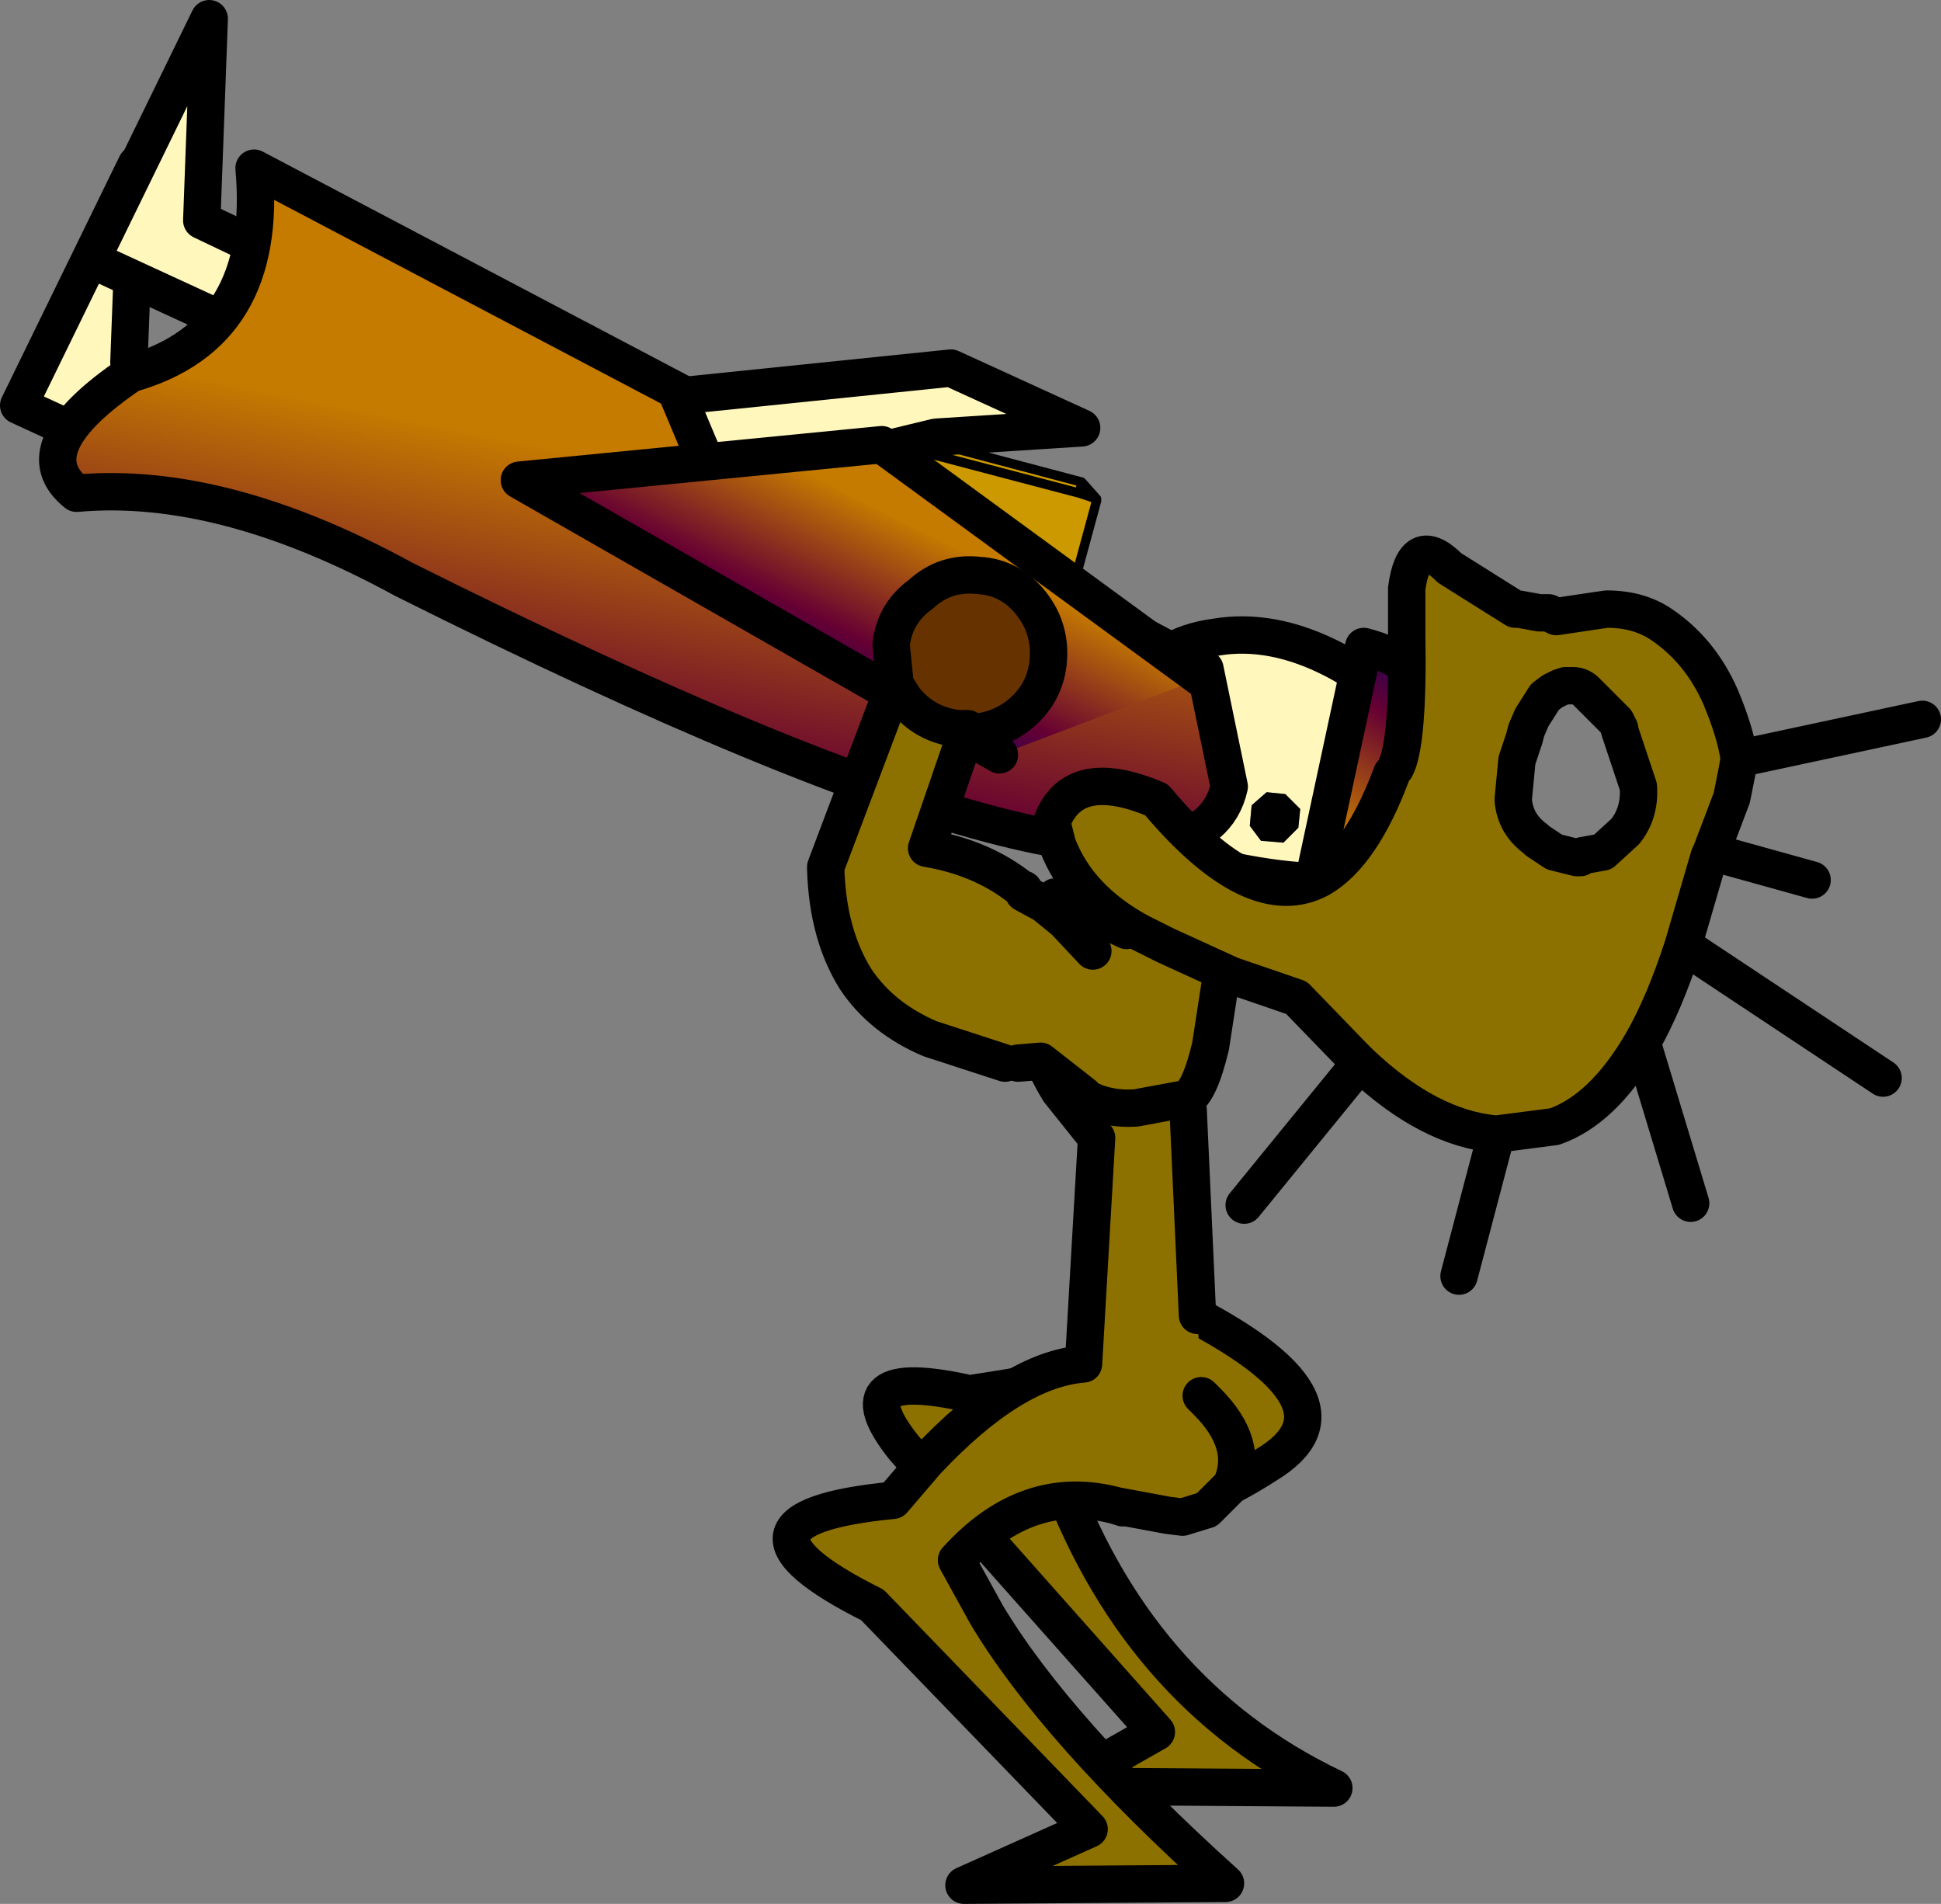
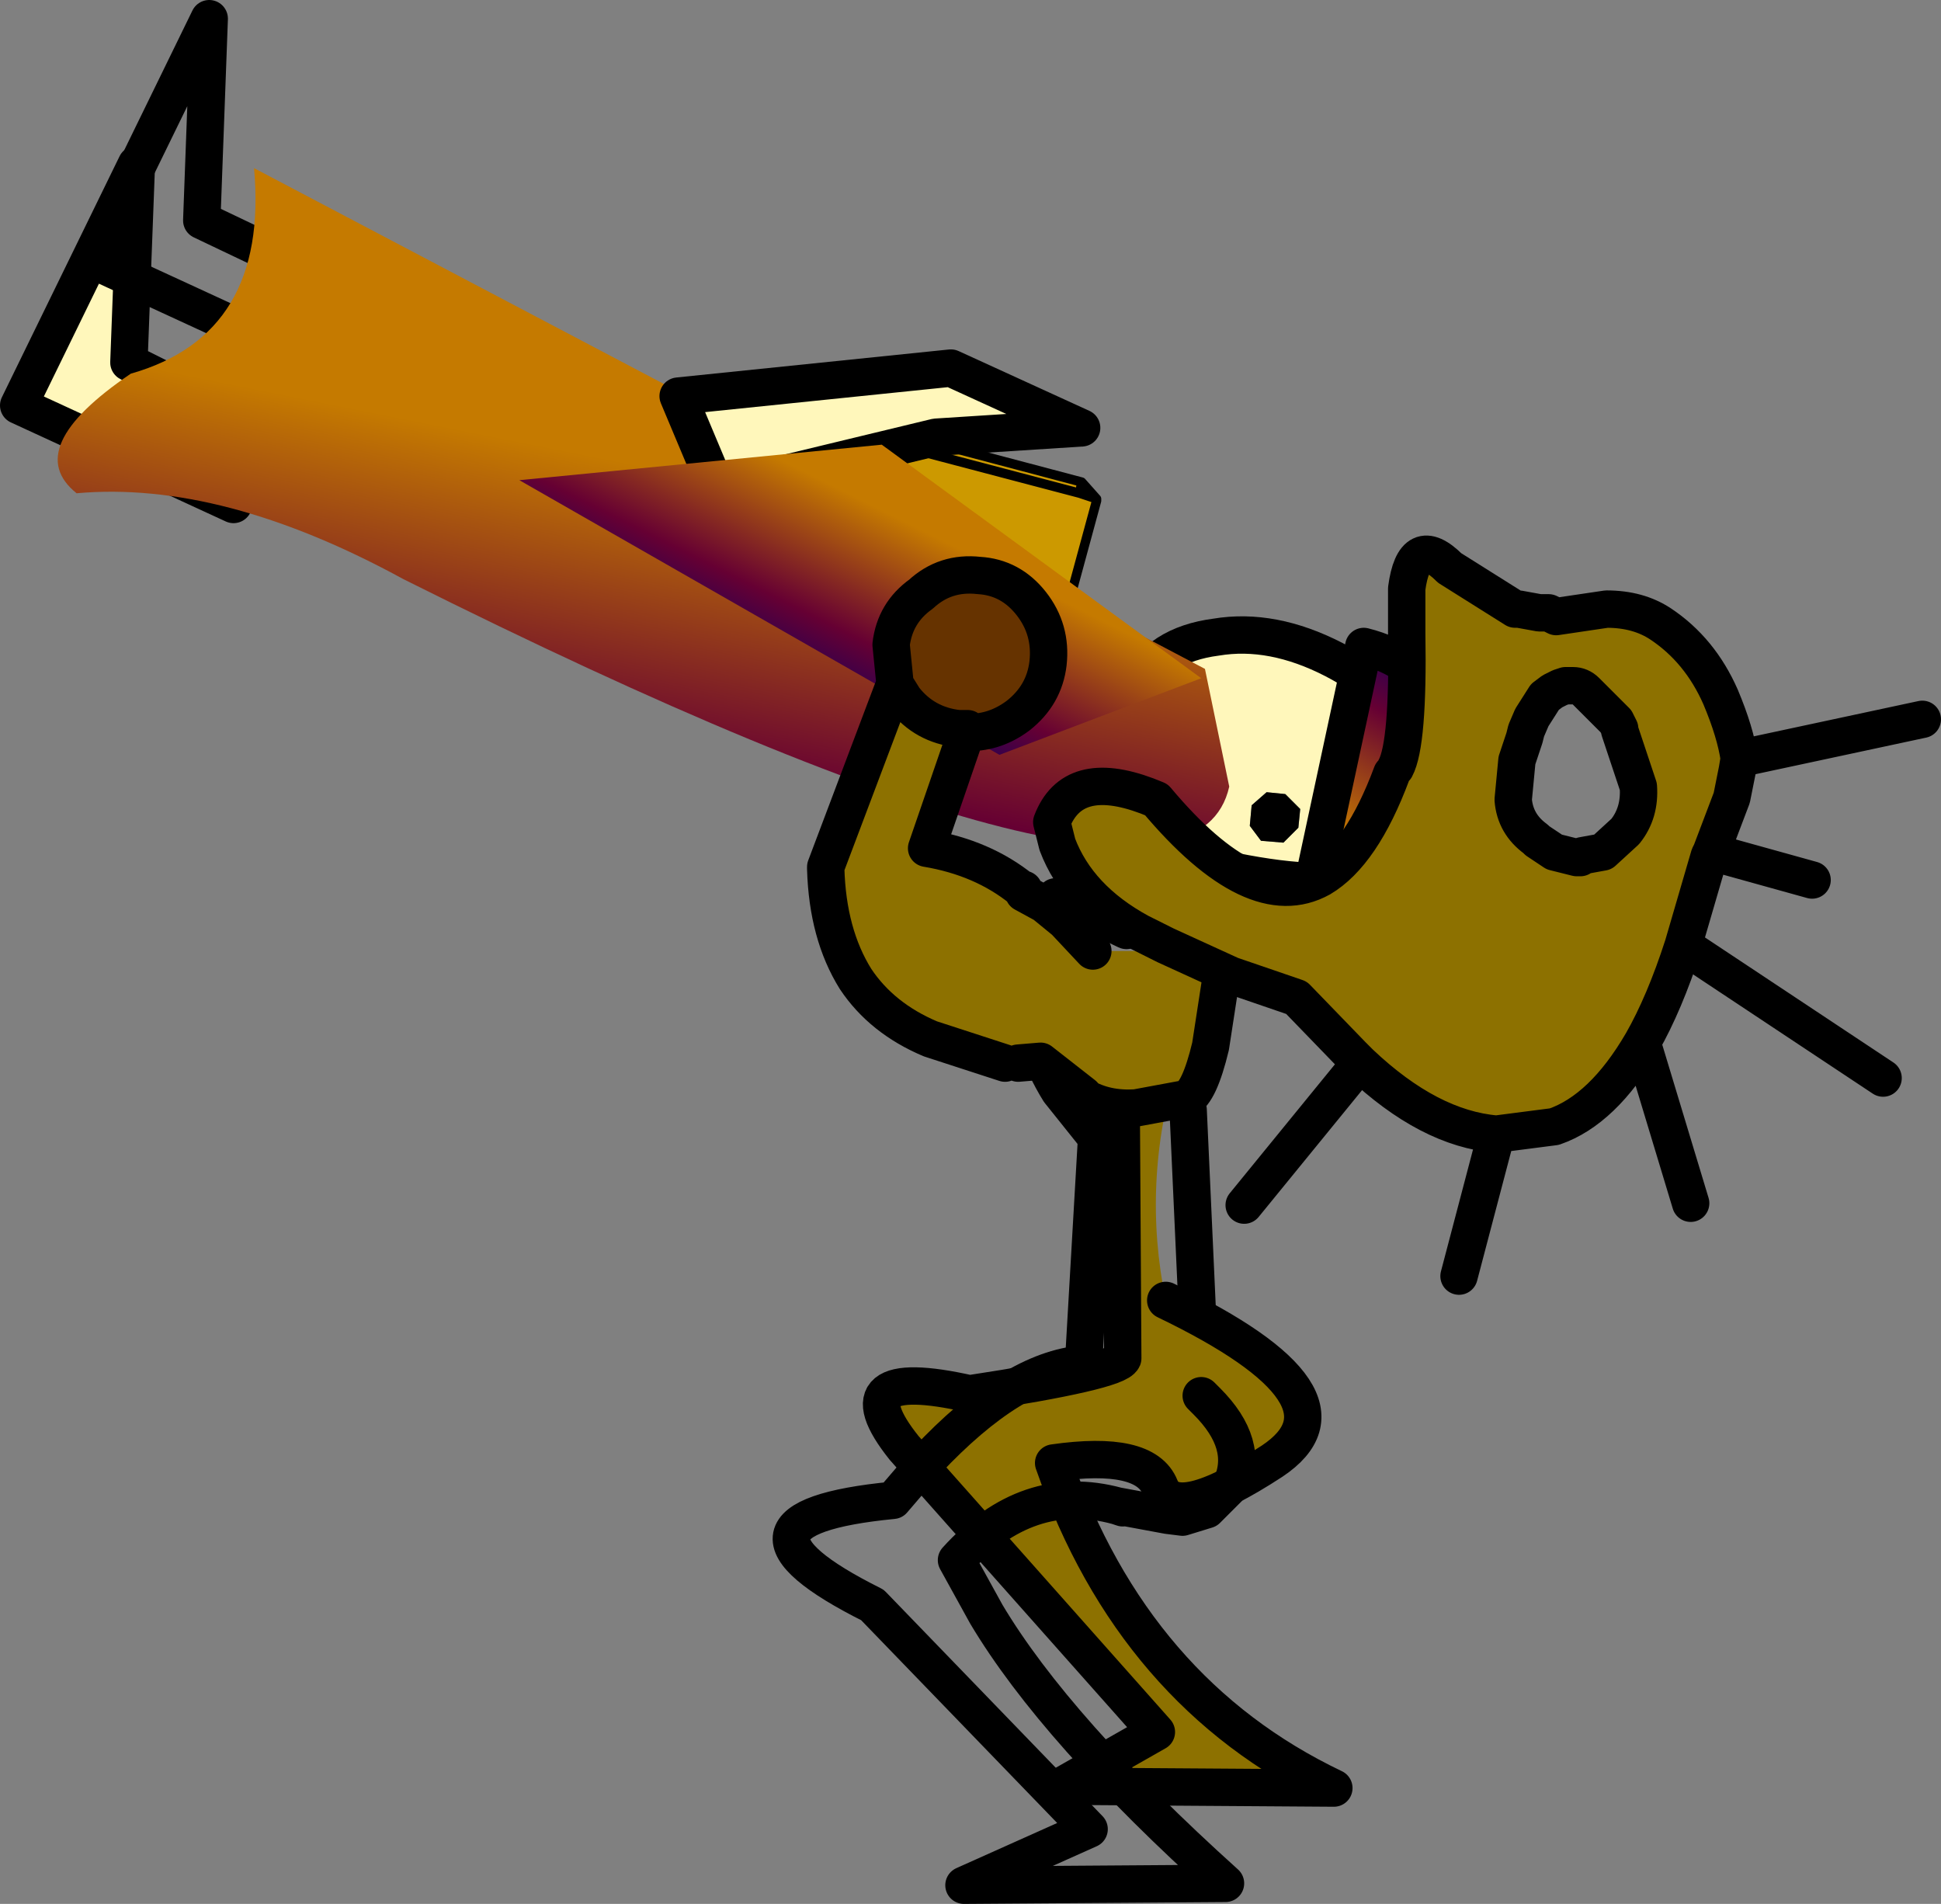
<svg xmlns="http://www.w3.org/2000/svg" height="50.95px" width="51.95px">
  <rect width="100%" height="100%" fill="#808080" stroke="none" />
  <g transform="matrix(1.0, 0.0, 0.0, 1.0, 71.8, 31.7)">
    <path d="M-68.15 -27.3 L-68.35 -22.0 -66.25 -20.95 -65.55 -18.2 -71.3 -20.85 -68.15 -27.3" fill="#fff7bb" fill-rule="evenodd" stroke="none" />
    <path d="M-68.15 -27.3 L-71.3 -20.85 -65.55 -18.2 -66.25 -20.95 -68.35 -22.0 -68.15 -27.3 Z" fill="none" stroke="#000000" stroke-linecap="round" stroke-linejoin="round" stroke-width="1.0" />
-     <path d="M-66.2 -31.2 L-66.4 -25.8 -64.3 -24.8 -63.6 -22.1 -69.35 -24.75 -66.2 -31.2" fill="#fff7bb" fill-rule="evenodd" stroke="none" />
    <path d="M-66.2 -31.2 L-69.35 -24.75 -63.6 -22.1 -64.3 -24.8 -66.4 -25.8 -66.2 -31.2 Z" fill="none" stroke="#000000" stroke-linecap="round" stroke-linejoin="round" stroke-width="1.0" />
    <path d="M-41.15 -10.85 Q-41.9 -12.25 -41.35 -13.3 -40.8 -14.45 -39.25 -14.65 -37.75 -14.9 -36.1 -14.05 -34.55 -13.25 -33.8 -11.9 -33.1 -10.6 -33.65 -9.45 -34.25 -8.35 -35.75 -8.15 -37.25 -7.95 -40.15 -8.7 L-41.15 -10.85 M-37.4 -10.45 L-37.9 -10.5 -38.3 -10.15 -38.35 -9.6 -38.05 -9.2 -37.45 -9.15 -37.05 -9.55 -37.0 -10.05 -37.4 -10.45" fill="#fff7bb" fill-rule="evenodd" stroke="none" />
    <path d="M-37.4 -10.45 L-37.0 -10.05 -37.05 -9.55 -37.45 -9.15 -38.05 -9.2 -38.35 -9.6 -38.3 -10.15 -37.9 -10.5 -37.4 -10.45" fill="#000000" fill-rule="evenodd" stroke="none" />
    <path d="M-41.15 -10.85 L-40.15 -8.7 Q-37.25 -7.95 -35.75 -8.15 -34.25 -8.35 -33.65 -9.45 -33.1 -10.6 -33.8 -11.9 -34.55 -13.25 -36.1 -14.05 -37.75 -14.9 -39.25 -14.65 -40.8 -14.45 -41.35 -13.3 -41.9 -12.25 -41.15 -10.85 Z" fill="none" stroke="#000000" stroke-linecap="round" stroke-linejoin="round" stroke-width="1.0" />
    <path d="M-35.3 -14.4 Q-33.9 -14.05 -33.1 -12.8 -32.3 -11.6 -32.6 -10.1 L-32.65 -9.95 Q-33.0 -8.6 -34.2 -7.8 -35.45 -7.05 -36.85 -7.35 L-36.75 -7.65 -35.3 -14.4" fill="url(#gradient0)" fill-rule="evenodd" stroke="none" />
    <path d="M-35.3 -14.4 L-36.75 -7.65 -36.85 -7.35 Q-35.45 -7.05 -34.2 -7.8 -33.0 -8.6 -32.65 -9.95 L-32.6 -10.1 Q-32.3 -11.6 -33.1 -12.8 -33.9 -14.05 -35.3 -14.4 Z" fill="none" stroke="#000000" stroke-linecap="round" stroke-linejoin="round" stroke-width="1.0" />
    <path d="M-69.75 -18.5 Q-71.25 -19.7 -68.3 -21.7 -64.6 -22.75 -65.0 -27.2 L-39.55 -13.8 -38.9 -10.65 Q-40.0 -5.7 -61.0 -16.2 -65.85 -18.85 -69.75 -18.5" fill="url(#gradient1)" fill-rule="evenodd" stroke="none" />
-     <path d="M-69.75 -18.5 Q-71.25 -19.7 -68.3 -21.7 -64.6 -22.75 -65.0 -27.2 L-39.55 -13.8 -38.9 -10.65 Q-40.0 -5.7 -61.0 -16.2 -65.85 -18.85 -69.75 -18.5 Z" fill="none" stroke="#000000" stroke-linecap="round" stroke-linejoin="round" stroke-width="1.0" />
    <path d="M-49.8 -15.65 L-48.65 -19.95 -48.9 -20.4 -42.85 -18.8 -42.9 -18.5 -48.6 -20.0 -48.65 -19.95 -48.6 -20.0 -42.9 -18.5 -42.45 -18.35 -42.45 -18.3 -43.7 -13.7 -49.9 -15.35 -49.8 -15.65 M-42.45 -18.3 L-42.45 -18.35 -42.45 -18.3" fill="#cc9900" fill-rule="evenodd" stroke="none" />
    <path d="M-49.8 -15.65 L-50.25 -15.8 -49.0 -20.4 -48.9 -20.4 -48.65 -19.95 -49.8 -15.65" fill="#ffffff" fill-rule="evenodd" stroke="none" />
    <path d="M-48.9 -20.4 L-49.0 -20.4 -50.25 -15.8 -49.8 -15.65 -48.65 -19.95 -48.9 -20.4 -42.85 -18.8 -42.45 -18.35 -42.45 -18.3 -43.7 -13.7 -49.9 -15.35 -49.8 -15.65 M-48.65 -19.95 L-48.6 -20.0 -42.9 -18.5 -42.85 -18.8 M-42.45 -18.35 L-42.45 -18.3 M-42.9 -18.5 L-42.45 -18.35" fill="none" stroke="#000000" stroke-linecap="round" stroke-linejoin="round" stroke-width="0.25" />
    <path d="M-52.6 -18.6 L-53.65 -21.1 -46.35 -21.85 -42.85 -20.25 -46.75 -20.0 -52.55 -18.6 -52.6 -18.6" fill="#fff7bb" fill-rule="evenodd" stroke="none" />
    <path d="M-52.6 -18.6 L-53.65 -21.1 -46.35 -21.85 -42.85 -20.25 -46.75 -20.0 -52.55 -18.6 -52.6 -18.6 Z" fill="none" stroke="#000000" stroke-linecap="round" stroke-linejoin="round" stroke-width="1.0" />
    <path d="M-45.05 -11.5 L-57.9 -18.85 -48.2 -19.8 -39.65 -13.55 -45.05 -11.5" fill="url(#gradient2)" fill-rule="evenodd" stroke="none" />
-     <path d="M-45.05 -11.5 L-57.9 -18.85 -48.2 -19.8 -39.65 -13.55" fill="none" stroke="#000000" stroke-linecap="round" stroke-linejoin="round" stroke-width="1.0" />
    <path d="M-41.8 -3.5 L-40.3 -3.95 -40.3 -3.2 Q-41.25 -0.05 -40.6 3.1 -35.2 5.7 -37.75 7.4 -40.35 9.1 -40.75 8.1 -41.15 7.1 -43.6 7.45 -41.45 13.6 -36.1 16.15 L-43.4 16.1 -40.85 14.65 -47.6 7.05 Q-49.4 4.8 -45.85 5.6 -41.9 5.0 -41.75 4.65 L-41.8 -3.5" fill="#8d7100" fill-rule="evenodd" stroke="none" />
    <path d="M-41.8 -3.5 L-41.75 4.65 Q-41.9 5.0 -45.85 5.6 -49.4 4.8 -47.6 7.05 L-40.85 14.65 -43.4 16.1 -36.1 16.15 Q-41.45 13.6 -43.6 7.45 -41.15 7.1 -40.75 8.1 -40.35 9.1 -37.75 7.4 -35.2 5.7 -40.6 3.1" fill="none" stroke="#000000" stroke-linecap="round" stroke-linejoin="round" stroke-width="1.0" />
-     <path d="M-41.9 8.6 Q-44.3 7.95 -46.2 10.05 L-45.4 11.5 Q-43.55 14.6 -39.0 18.7 L-46.0 18.75 -42.65 17.25 -48.45 11.25 Q-53.05 8.95 -47.9 8.45 L-47.0 7.4 Q-44.7 4.95 -42.8 4.8 L-42.45 -1.25 -43.45 -2.5 Q-45.0 -5.0 -43.55 -7.7 L-41.65 -6.8 -40.3 -7.45 -40.3 -2.0 -40.0 -2.0 -39.75 3.5 -39.65 5.65 -39.5 5.8 Q-38.35 6.95 -38.85 8.05 L-39.5 8.7 -40.15 8.9 -40.55 8.85 -41.9 8.6 -40.55 8.85 -41.75 8.65 -41.9 8.6" fill="#8d7100" fill-rule="evenodd" stroke="none" />
    <path d="M-40.3 -7.45 L-41.65 -6.8 -43.55 -7.7 Q-45.0 -5.0 -43.45 -2.5 L-42.45 -1.25 -42.8 4.8 Q-44.7 4.95 -47.0 7.4 L-47.9 8.45 Q-53.05 8.95 -48.45 11.25 L-42.65 17.25 -46.0 18.75 -39.0 18.7 Q-43.55 14.6 -45.4 11.5 L-46.2 10.05 Q-44.3 7.95 -41.9 8.6 L-40.55 8.85 -40.15 8.9 -39.5 8.7 -38.85 8.05 Q-38.35 6.95 -39.5 5.8 L-39.65 5.65 M-39.75 3.5 L-40.0 -2.0 M-41.9 8.6 L-41.75 8.65" fill="none" stroke="#000000" stroke-linecap="round" stroke-linejoin="round" stroke-width="1.0" />
    <path d="M-45.85 -12.1 L-45.95 -12.05 -45.8 -12.6 -46.0 -12.6 Q-46.9 -12.7 -47.45 -13.35 L-47.75 -13.8 -47.85 -13.45 -47.95 -14.45 Q-47.85 -15.3 -47.15 -15.8 -46.5 -16.4 -45.6 -16.3 -44.75 -16.25 -44.2 -15.55 -43.65 -14.85 -43.75 -13.95 -43.85 -13.1 -44.55 -12.55 -45.15 -12.1 -45.85 -12.1" fill="#663300" fill-rule="evenodd" stroke="none" />
    <path d="M-44.9 -3.25 L-46.9 -3.9 Q-48.2 -4.45 -48.9 -5.5 -49.65 -6.7 -49.7 -8.45 L-49.7 -8.5 -47.85 -13.4 -47.6 -13.0 Q-47.05 -12.3 -46.15 -12.2 L-45.9 -12.2 -47.0 -9.0 Q-45.5 -8.75 -44.45 -7.9 L-44.4 -7.9 -44.4 -7.8 -43.85 -7.5 -43.3 -7.05 -42.55 -6.25 -41.3 -6.25 -40.35 -6.45 -40.2 -6.8 -40.15 -6.95 -39.4 -6.95 -39.45 -3.85 -39.1 -5.65 -39.4 -3.7 Q-39.7 -2.45 -40.05 -2.3 L-41.4 -2.05 Q-42.2 -2.0 -42.8 -2.35 L-42.8 -2.4 -43.95 -3.3 -44.55 -3.25 -44.85 -3.6 -44.9 -3.25" fill="#8d7100" fill-rule="evenodd" stroke="none" />
    <path d="M-44.4 -7.9 L-44.45 -7.9 Q-45.5 -8.75 -47.0 -9.0 L-45.9 -12.2 -46.15 -12.2 Q-47.05 -12.3 -47.6 -13.0 L-47.85 -13.4 -49.7 -8.5 -49.7 -8.45 Q-49.65 -6.7 -48.9 -5.5 -48.2 -4.45 -46.9 -3.9 L-44.9 -3.25 M-44.55 -3.25 L-43.95 -3.3 -42.8 -2.4 -42.8 -2.35 Q-42.2 -2.0 -41.4 -2.05 L-40.05 -2.3 Q-39.7 -2.45 -39.4 -3.7 L-39.1 -5.65 M-42.55 -6.25 L-43.3 -7.05 -43.85 -7.5 -44.4 -7.8 M-47.85 -13.45 L-47.95 -14.45 Q-47.85 -15.3 -47.15 -15.8 -46.5 -16.4 -45.6 -16.3 -44.75 -16.25 -44.2 -15.55 -43.65 -14.85 -43.75 -13.95 -43.85 -13.1 -44.55 -12.55 -45.15 -12.1 -45.85 -12.1" fill="none" stroke="#000000" stroke-linecap="round" stroke-linejoin="round" stroke-width="1.0" />
    <path d="M-35.4 -3.25 L-35.6 -3.45 -37.1 -5.0 -38.85 -5.6 -40.6 -6.4 -41.3 -6.75 Q-42.95 -7.65 -43.5 -9.1 L-43.65 -9.7 Q-43.1 -11.15 -41.1 -10.4 L-40.85 -10.3 Q-38.25 -7.2 -36.45 -8.2 -35.35 -8.85 -34.55 -11.0 L-34.45 -11.15 Q-34.1 -11.8 -34.15 -14.75 L-34.15 -15.2 -34.15 -15.45 -34.15 -15.95 Q-33.95 -17.45 -33.0 -16.5 L-31.25 -15.4 -31.15 -15.4 -30.6 -15.3 -30.35 -15.3 -30.15 -15.2 -28.8 -15.4 Q-27.95 -15.4 -27.35 -15.0 -26.3 -14.3 -25.75 -13.05 -25.35 -12.1 -25.25 -11.4 L-25.3 -11.1 -25.45 -10.35 -26.0 -8.9 -26.05 -8.8 -26.75 -6.4 Q-27.25 -4.85 -27.85 -3.8 -28.9 -2.0 -30.2 -1.55 L-31.75 -1.35 Q-33.55 -1.5 -35.4 -3.25 M-29.7 -13.35 L-29.95 -13.45 -30.2 -13.45 -30.6 -13.35 -30.8 -13.2 -31.35 -12.3 -31.4 -12.15 -31.7 -10.45 Q-31.65 -9.8 -31.15 -9.35 L-31.1 -9.35 -30.65 -9.05 -30.2 -8.9 -29.9 -8.85 -29.9 -8.9 -29.35 -9.0 -28.7 -9.5 Q-28.3 -10.05 -28.35 -10.75 -28.4 -11.4 -28.85 -12.25 L-28.85 -12.3 -28.95 -12.5 -29.0 -12.6 -29.7 -13.35 Q-29.5 -13.35 -29.35 -13.2 L-28.55 -12.4 -28.45 -12.2 -28.45 -12.15 -27.95 -10.65 Q-27.9 -9.95 -28.3 -9.45 L-28.9 -8.9 -29.45 -8.8 -29.5 -8.75 -29.6 -8.75 -30.2 -8.9 -29.6 -8.75 -29.5 -8.75 -29.45 -8.8 -28.9 -8.9 -28.3 -9.45 Q-27.9 -9.95 -27.95 -10.65 L-28.45 -12.15 -28.45 -12.2 -28.55 -12.4 -29.35 -13.2 Q-29.5 -13.35 -29.7 -13.35" fill="#8d7100" fill-rule="evenodd" stroke="none" />
    <path d="M-35.4 -3.25 L-35.6 -3.45 -37.1 -5.0 -38.85 -5.6 -40.6 -6.4 -41.3 -6.75 Q-42.95 -7.65 -43.5 -9.1 L-43.65 -9.7 Q-43.1 -11.15 -41.1 -10.4 L-40.85 -10.3 Q-38.25 -7.2 -36.45 -8.2 -35.35 -8.85 -34.55 -11.0 M-34.45 -11.15 Q-34.1 -11.8 -34.15 -14.75 L-34.15 -15.2 -34.15 -15.45 -34.15 -15.95 Q-33.95 -17.45 -33.0 -16.5 L-31.25 -15.4 -31.15 -15.4 -30.6 -15.3 -30.35 -15.3 -30.15 -15.2 -28.8 -15.4 Q-27.95 -15.4 -27.35 -15.0 -26.3 -14.3 -25.75 -13.05 -25.35 -12.1 -25.25 -11.4 L-20.35 -12.45 M-30.2 -8.9 L-30.65 -9.2 -30.7 -9.25 Q-31.25 -9.65 -31.3 -10.3 L-31.2 -11.35 -31.0 -11.95 -30.95 -12.15 -30.8 -12.5 -30.45 -13.05 -30.25 -13.2 -30.05 -13.3 -29.9 -13.35 -29.7 -13.35 Q-29.5 -13.35 -29.35 -13.2 L-28.55 -12.4 -28.45 -12.2 -28.45 -12.15 -27.95 -10.65 Q-27.9 -9.95 -28.3 -9.45 L-28.9 -8.9 -29.45 -8.8 -29.5 -8.75 -29.6 -8.75 -30.2 -8.9 M-31.75 -1.35 Q-33.55 -1.5 -35.4 -3.25 L-38.5 0.55 M-25.25 -11.4 L-25.3 -11.1 -25.45 -10.35 -26.0 -8.9 -23.3 -8.15 M-26.0 -8.9 L-26.05 -8.8 -26.75 -6.4 -21.4 -2.85 M-27.85 -3.8 Q-28.9 -2.0 -30.2 -1.55 L-31.75 -1.35 -32.75 2.45 M-26.75 -6.4 Q-27.25 -4.85 -27.85 -3.8 L-26.55 0.5" fill="none" stroke="#000000" stroke-linecap="round" stroke-linejoin="round" stroke-width="1.0" />
  </g>
  <defs>
    <linearGradient gradientTransform="matrix(0.002, -0.003, -0.018, -0.01, -74.3, -34.1)" gradientUnits="userSpaceOnUse" id="gradient0" spreadMethod="pad" x1="-819.2" x2="819.2">
      <stop offset="0.0" stop-color="#c57a00" />
      <stop offset="0.573" stop-color="#660033" />
      <stop offset="1.0" stop-color="#000066" />
    </linearGradient>
    <linearGradient gradientTransform="matrix(-0.001, 0.008, -0.02, -0.004, -56.75, -12.95)" gradientUnits="userSpaceOnUse" id="gradient1" spreadMethod="pad" x1="-819.2" x2="819.2">
      <stop offset="0.0" stop-color="#c57a00" />
      <stop offset="0.573" stop-color="#660033" />
      <stop offset="1.0" stop-color="#000066" />
    </linearGradient>
    <linearGradient gradientTransform="matrix(-0.002, 0.003, -0.008, -0.004, -49.05, -15.2)" gradientUnits="userSpaceOnUse" id="gradient2" spreadMethod="pad" x1="-819.2" x2="819.2">
      <stop offset="0.0" stop-color="#c57a00" />
      <stop offset="0.573" stop-color="#660033" />
      <stop offset="1.0" stop-color="#000066" />
    </linearGradient>
  </defs>
</svg>